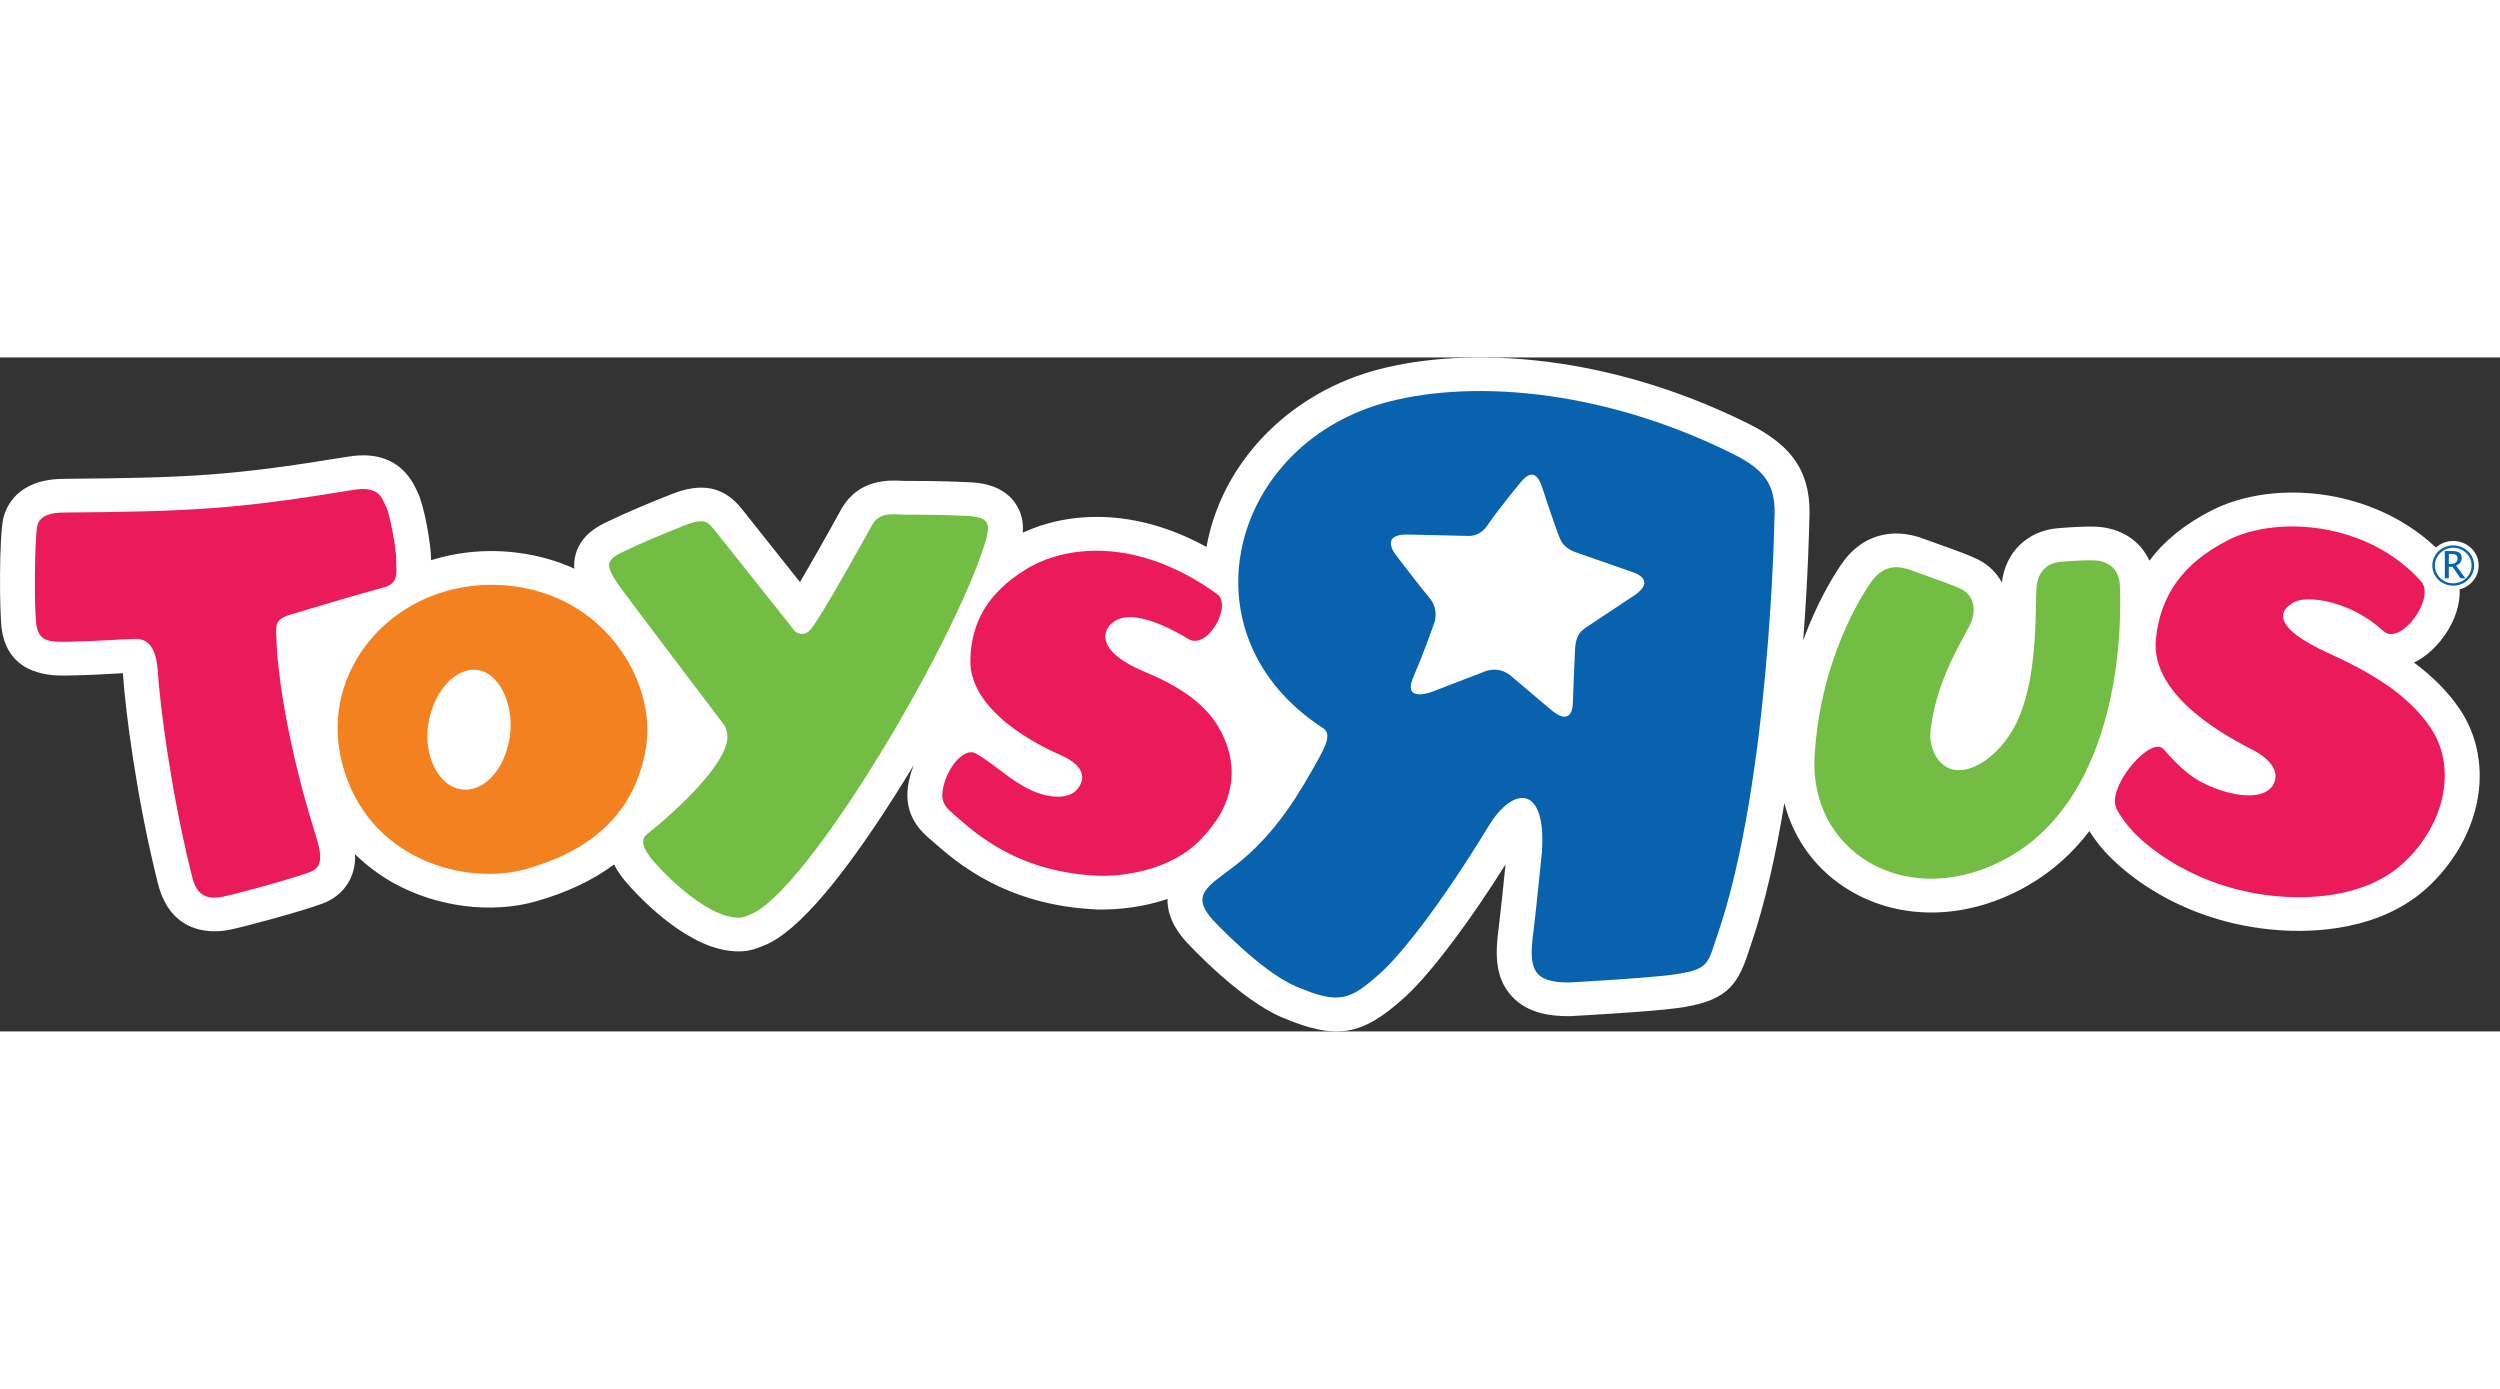
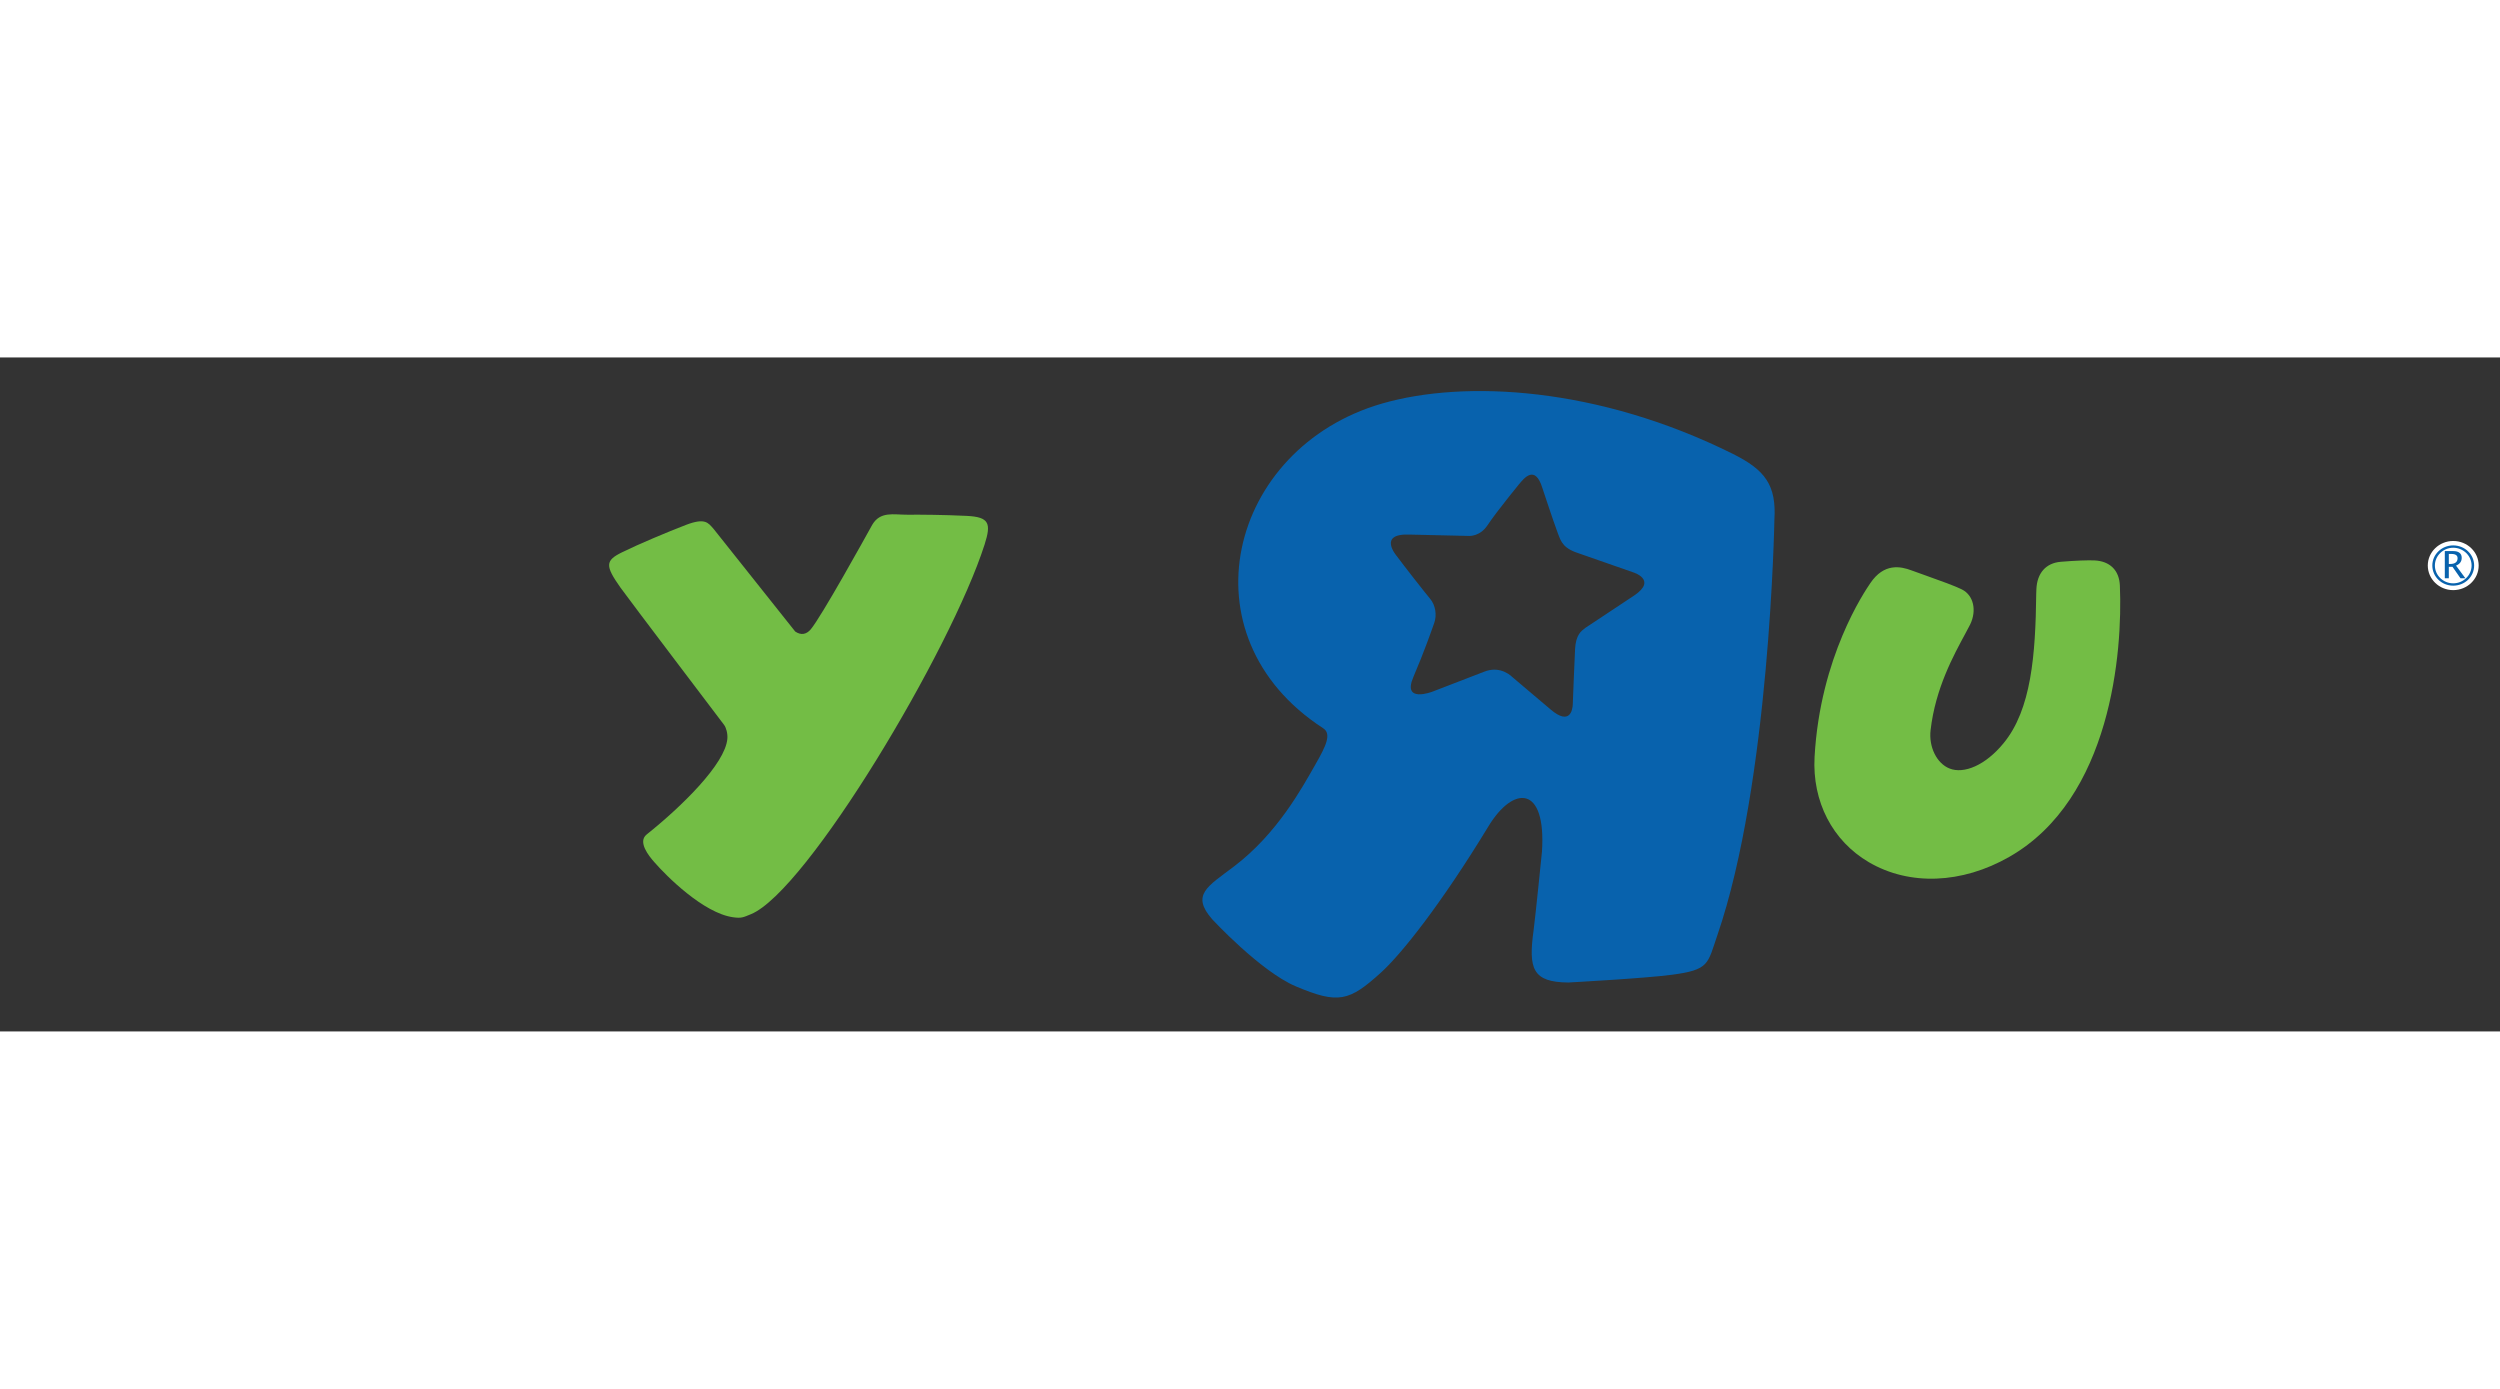
<svg xmlns="http://www.w3.org/2000/svg" width="90" height="50" version="1.1" id="Vrstva_1" viewBox="94.933 254.837 930.636 250.892" enable-background="new 94.933 254.837 930.636 250.892" xml:space="preserve">
  <rect x="94.933" y="254.837" width="930.636" height="250.892" fill="#333333" stroke="none" />
-   <path fill="#FFFFFF" d="M572.034,500.441c20.364,8.614,29.796,7.091,45.848-7.453c7.44-6.747,20.905-23.091,37.497-49.445 c-0.83,8.131-2.045,19.802-2.459,22.83c-1.247,9.209-1.95,18.79,4.619,26.074c5.999,6.719,14.906,7.564,21.055,7.594h0.846 c1.219-0.07,29.326-1.578,39.684-2.987c17.822-2.335,22.426-7.892,26.52-20.364l0.926-2.752 c5.433-15.803,9.527-34.412,12.597-53.205c3.537,13.729,12.151,25.4,24.72,32.758c19.248,11.267,43.802,10.548,65.661-1.922 c9.474-5.404,17.076-12.456,23.174-20.409c0.62,1.009,1.247,1.884,1.822,2.698l0.5,0.677c7.342,10.44,31.011,30.809,68.063,33.486 c13.055,0.958,37.593,0.197,55.098-15.539c4.466-3.97,15.17-15.056,18.707-31.597c2.686-12.663,0.417-25.161-6.358-35.175 c-4.647-6.858-10.618-12.54-17.009-17.299c2.16-1.037,4.313-2.487,6.429-4.408c9.833-9.057,14.792-24.211,6.098-33.944 c-24.003-26.963-64.389-30.42-88.046-18.183c-9.861,5.073-17.477,11.241-22.982,18.611c-3.359-7.453-10.59-12.237-19.926-12.663 c-3.525-0.152-9.648,0.194-14.185,0.579c-11.337,0.954-19.483,8.974-20.794,20.202c-1.921-3.569-4.908-6.553-8.85-8.544 c-3.057-1.533-7.892-3.306-14.419-5.602c0.057,0-5.78-2.103-5.78-2.103c0.058,0.028,0.141,0.069,0.207,0.069 c-12.428-4.714-23.769-1.23-31.04,9.581c-3.347,4.966-9.139,14.585-14.076,28.123c1.88-24.735,2.239-42.807,2.269-44.533 c0,0.193-0.029,0.388-0.029,0.566c1.133-17.477-5.366-28.054-22.454-36.585c-56.405-28.069-109.502-28.527-140.361-19.595 c-32.118,9.32-56.105,34.857-61.555,65.401c-26.762-14.738-51.44-13.163-68.372-5.338c0.258-3.569-0.313-7.523-2.975-11.2 c-5.038-6.982-13.834-7.412-17.146-7.562c-9.887-0.496-18.644-0.496-22.995-0.496c-0.538,0.041-1.244,0-1.998-0.041 c-4.742-0.223-15.86-0.72-22.279,10.258c-0.063,0.07-0.104,0.182-0.159,0.265c-5.108,9.32-11.013,19.703-15.415,27.182 l-21.847-27.503c-0.134-0.153-0.312-0.372-0.458-0.525l-0.271-0.317c-6.282-7.161-14.117-8.627-24.631-4.604 c-7.348,2.851-17.829,7.218-24.805,10.635c-2.863,1.383-9.546,4.644-11.513,12.125c-0.483,1.798-0.595,3.525-0.467,5.186 c-6.286-2.851-13.081-4.813-20.279-5.809c-11.407-1.578-22.668-0.566-33.031,2.682c0.076-5.297-2.529-20.479-5.055-25.385 c-0.041-0.082-0.165-0.372-0.268-0.582c-4.688-10.383-13.351-14.654-25.753-12.567c-43.001,7.049-58.444,7.854-105.806,8.238 c-17.057,0.152-21.313,10.271-22.35,14.613c-1.584,6.527-1.527,35.411-0.547,41.729c2.69,17.298,19.197,16.993,24.617,16.869 c8.067-0.138,13.751-0.497,18.307-0.761c0.754-0.025,1.444-0.066,2.122-0.111c0.941,14.34,5.131,46.607,12.914,77.816l0.083,0.306 c5.014,20.282,21.818,18.443,26.857,17.378c5.964-1.231,26.774-6.855,34.564-9.772c7.259-2.738,11.744-8.906,12.015-16.566 c0.013-0.579,0.013-1.187-0.013-1.769c4.236,4.177,9.104,7.825,14.559,10.854c16.026,8.847,36.355,11.436,53.053,6.623 c11.35-3.248,20.953-7.813,28.795-13.646c1.431,2.834,3.346,5.252,4.997,7.16c3.254,3.734,20.387,22.604,37.532,24.9 c6.047,0.847,9.264-0.231,13.141-1.838l0.395-0.153c12.562-5.169,30.286-26.16,52.699-62.452c0.933-1.523,1.88-3.057,2.8-4.59 c-1.113,2.793-1.854,5.602-2.18,8.155c-1.243,9.899,3.878,15.581,7.86,19.039c-0.013-0.042,1.34,1.145,1.34,1.145 c8.795,7.746,27.102,23.852,61.011,25.359c3.146,0.111,14.305,0.22,26.438-3.909c-0.172,7.809,4.984,13.688,6.74,15.691 c0.07,0.111,0.14,0.182,0.223,0.264C538.512,474.542,556.685,493.873,572.034,500.441 M625.032,320.89h-0.016H625.032" />
  <path fill="#0862AD" d="M740.009,290.734c-50.215-24.996-99.813-27.651-130.671-18.72c-57.035,16.551-74.719,86.539-21.876,120.83 c3.196,2.073,1.189,6.441-2.821,13.427c-4.95,8.668-14.143,25.744-30.359,38.051c-9.782,7.438-16.121,10.507-8.083,19.675 c0,0,17.87,19.302,31.063,24.929c15.914,6.719,19.896,5.603,31.743-5.114c7.439-6.731,22.203-25.149,40.013-54.446 c9.234-15.237,21.596-15.529,19.91,9.54c0,0-2.434,24.128-3.099,29.115c-1.991,14.382-0.441,19.372,12.887,19.496 c0,0,28.664-1.546,38.604-2.888c13.993-1.839,13.232-4.024,16.897-14.684c19.578-56.883,21.239-154.539,21.239-154.539 C756.283,302.336,751.998,296.721,740.009,290.734 M703.342,343.399c0,0-17.778,11.779-18.224,12.084 c-1.508,1.148-3.582,2.488-3.858,7.937c-0.108,2.269-0.802,18.349-0.844,20.34c-0.041,2.224-1.036,8.283-8.283,2.1 c0,0-12.113-10.246-13.91-11.779c-0.4-0.331-4.564-4.867-11.035-2.173l-18.968,7.313c0,0-11.423,4.494-7.163-5.405 c4.122-9.622,6.887-17.642,7.796-20.215c0.941-2.682,0.607-6.47-1.698-9.126c-1.065-1.189-10.16-12.804-12.253-15.68 c0,0-7.479-8.601,4.99-8.019c0,0,21.294,0.454,21.625,0.496c0.359,0.028,4.342,0.289,7.192-4.037 c3.512-5.321,13.799-17.794,11.654-15.154c1.798-2.169,5.975-7.618,8.738,1.396c0,0,3.913,11.891,5.768,16.869 c1.272,3.375,2.074,5.682,8.407,7.631l19.563,6.83C702.845,334.813,711.984,337.537,703.342,343.399" />
-   <path fill="#F48120" d="M327.769,366.461c-9.12-14.613-23.733-24.016-41.149-26.393c-22.238-3.028-43.761,5.768-56.164,22.868 c-9.104,12.609-12.036,27.764-8.226,42.724c9.161,36.044,45.832,46.097,68.782,39.54c25.896-7.408,40.38-22.054,44.314-44.687 C337.214,389.594,334.462,377.203,327.769,366.461 M264.706,415.159c-7.253-2.338-12.645-13.494-10.023-25.607 c2.605-12.129,11.427-20.533,19.62-18.029c7.278,2.252,12.629,14.104,10.1,26.243C281.692,410.68,273.018,417.856,264.706,415.159" />
  <path fill="#73BD45" d="M791.153,338.879c-2.1,3.111-18.666,27.376-20.74,64.695c-0.9,16.592,6.651,31.218,20.225,39.167 c15.056,8.821,34.609,8.103,52.279-2.004c37.956-21.694,42.215-76.321,41.149-100.974c-0.235-5.71-3.706-9.127-9.527-9.375 c-2.224-0.111-7.036,0.058-12.47,0.513c-5.516,0.455-8.82,4.177-9.081,10.204l-0.058,1.604 c-0.248,22.896-1.854,43.236-12.167,55.734c-6.747,8.258-14.808,11.547-20.117,9.402c-4.742-1.88-7.783-8.019-7.039-14.311 c1.811-15.651,8.658-27.958,12.89-35.825l1.81-3.413c2.586-5.296,1.285-10.936-3.057-13.108c-2.517-1.272-8.007-3.235-12.857-4.966 l-5.85-2.103C802.382,332.546,796.242,331.314,791.153,338.879" />
-   <path fill="#EA1A5B" d="M924.166,322.923c-16.484,8.519-24.945,20.146-26.686,36.598c-2.367,22.193,28.896,37.663,36.333,41.563 c8.961,4.711,9.292,10.16,6.97,13.398c-3.664,5.061-13.815,3.636-21.294,0.719c-8.21-3.137-12.39-6.94-19.149-14.53 c-3.97-4.45-16.025,8.296-17.905,17.187c-0.868,4.063,0.772,5.987,3.333,9.619c6.566,9.292,27.694,25.814,58.317,28.041 c8.448,0.62,30.433,1.106,45.269-12.237c5.999-5.366,12.539-14.296,14.808-24.93c1.546-7.37,1.438-16.993-4.508-25.775 c-8.337-12.346-22.231-20.518-37.666-27.541c-22.509-10.246-18.166-16.303-13.134-19.093c4.727-2.652,20.74-0.788,33.295,10.729 c6.359,5.834,19.551-12.278,14.076-18.443C976.177,315.76,942.138,313.644,924.166,322.923" />
  <path fill="#73BD45" d="M461.45,324.485c-12.546,39.253-66.075,129.002-86.975,137.6c-2.958,1.219-3.553,1.562-6.623,1.146 c-11.102-1.546-24.936-15.431-29.379-20.559c-1.985-2.269-6.257-7.491-2.821-10.262c13.058-10.408,29.271-26.298,30.044-35.615 c0.172-2.032-0.465-4.177-1.219-5.185c-1.215-1.619-35.14-46.321-38.553-51.077c-5.773-8.172-5.745-10.094,0.655-13.204 c6.394-3.14,16.579-7.396,23.714-10.163c7.147-2.724,8.238-0.802,10.252,1.453l30.41,38.242c2.192,1.495,4.177,1.078,5.773-0.802 c3.885-4.577,20.305-34.221,22.881-38.894c3.028-5.186,8.026-3.761,13.052-3.789c5.338-0.041,13.593,0.028,22.235,0.442 C463.206,314.252,463.967,316.59,461.45,324.485" />
-   <path fill="#EA1A5B" d="M476.665,333.818c-13.688,8.519-20.199,19.219-20.511,33.626c-0.442,19.455,26.517,32.341,33.285,35.255 c8.121,3.499,9.27,7.676,7.813,10.813c-2.121,4.673-6.96,5.528-12.645,4.383c-10.306-2.115-18.348-11.13-26.456-15.666 c-4.59-2.517-11.359,6.222-12.345,14.092c-0.459,3.565,0.648,5.57,3.606,8.086c7.59,6.595,23.234,21.984,54.268,23.354 c7.377,0.318,26.549-1.147,38.465-13.729c4.832-5.103,9.893-11.85,11.083-21.253c0.801-6.47-0.69-14.365-5.8-22.079 c-4.271-6.441-12.078-12.886-25.753-18.567c-22.184-9.126-15.177-18.335-9.912-20.063c4.508-1.491,12.399-0.331,25.531,7.564 c7.119,4.285,16.544-12.539,10.672-16.757C518.517,321.663,491.635,324.526,476.665,333.818 M118.651,312.566 c48.15-0.373,64.431-1.302,107.867-8.434c9.791-1.619,10.593,3.248,12.192,6.375c1.327,2.599,3.878,16.176,3.706,19.662 c-0.182,3.454,1.549,8.515-4.313,10.163c-18.291,5.102-23.084,6.692-35.229,10.287c-5.607,1.686-5.255,4.036-5.096,8.324 c0.862,23.781,8.779,55.223,14.385,72.794c2.363,7.412,3.422,12.692-1.756,14.655c-7.196,2.64-27.258,8.089-32.638,9.212 c-9.313,1.946-10.659-4.883-11.537-8.382c-7.901-31.632-11.82-63.849-12.59-75.893c-0.395-6.139-2.405-11.891-8.179-11.737 c-5.938,0.111-12.574,0.843-25.489,1.078c-6.906,0.152-10.564-0.276-11.483-6.181c-0.929-5.948-0.671-32.828,0.344-37.001 C109.859,313.256,114.751,312.607,118.651,312.566" />
  <path fill="#FFFFFF" d="M1017.633,332.281c0,5.062-4.23,9.168-9.486,9.168c-5.213,0-9.457-4.106-9.457-9.168 c0-5.032,4.244-9.126,9.457-9.126C1013.402,323.158,1017.633,327.249,1017.633,332.281" />
  <path fill="#0862AD" d="M1015.943,332.281c0-4.135-3.486-7.481-7.8-7.481c-4.284,0-7.768,3.347-7.768,7.481 c0,4.189,3.486,7.508,7.768,7.508C1012.46,339.792,1015.943,336.47,1015.943,332.281" />
  <path fill="#FFFFFF" d="M1014.992,332.281c0,3.649-3.057,6.636-6.846,6.636c-3.76,0-6.816-2.986-6.816-6.636 c0-3.594,3.057-6.609,6.816-6.609C1011.935,325.675,1014.992,328.687,1014.992,332.281" />
  <path fill="#0862AD" d="M1005.023,337.04v-10.121h3.178c0.995,0,1.771,0.219,2.297,0.648c0.553,0.414,0.817,1.024,0.817,1.88 c0,1.339-0.706,2.297-2.116,2.876l3.483,4.714h-1.822l-2.975-4.271h-1.371v4.271h-1.491 M1006.514,331.716h0.471 c1.88,0,2.793-0.748,2.793-2.157c0-1.037-0.775-1.577-2.322-1.577h-0.941V331.716z" />
</svg>